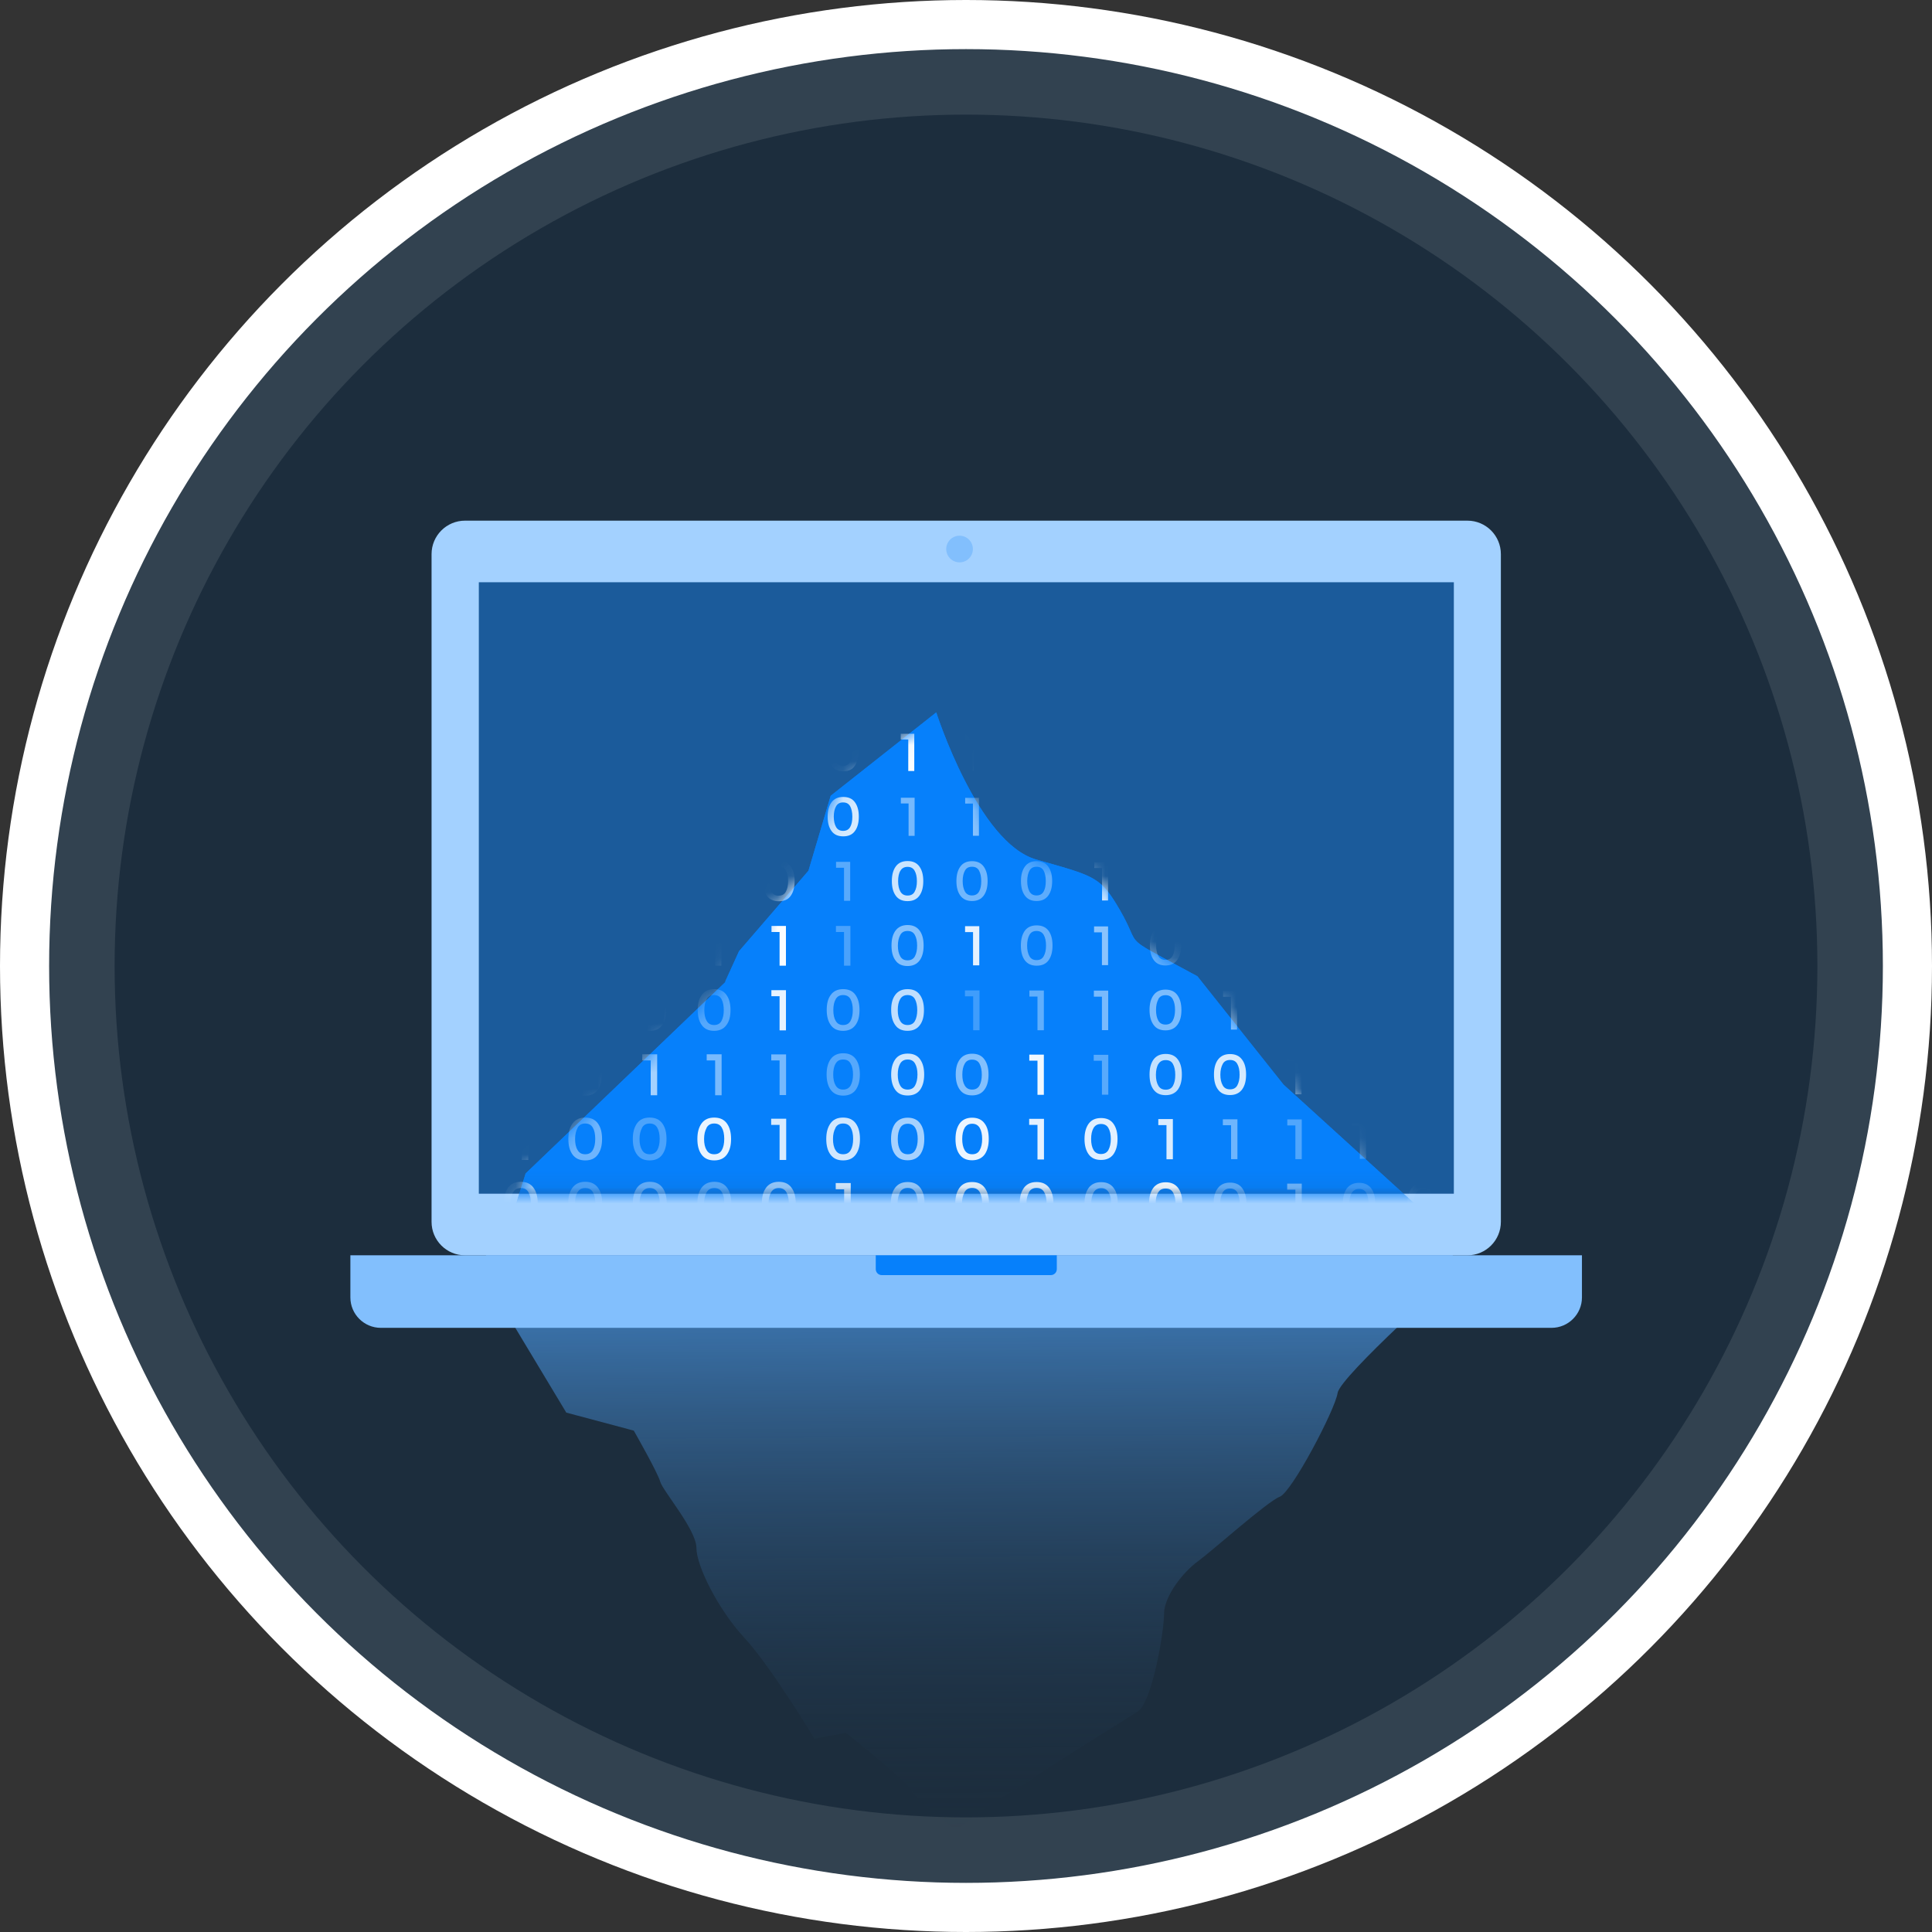
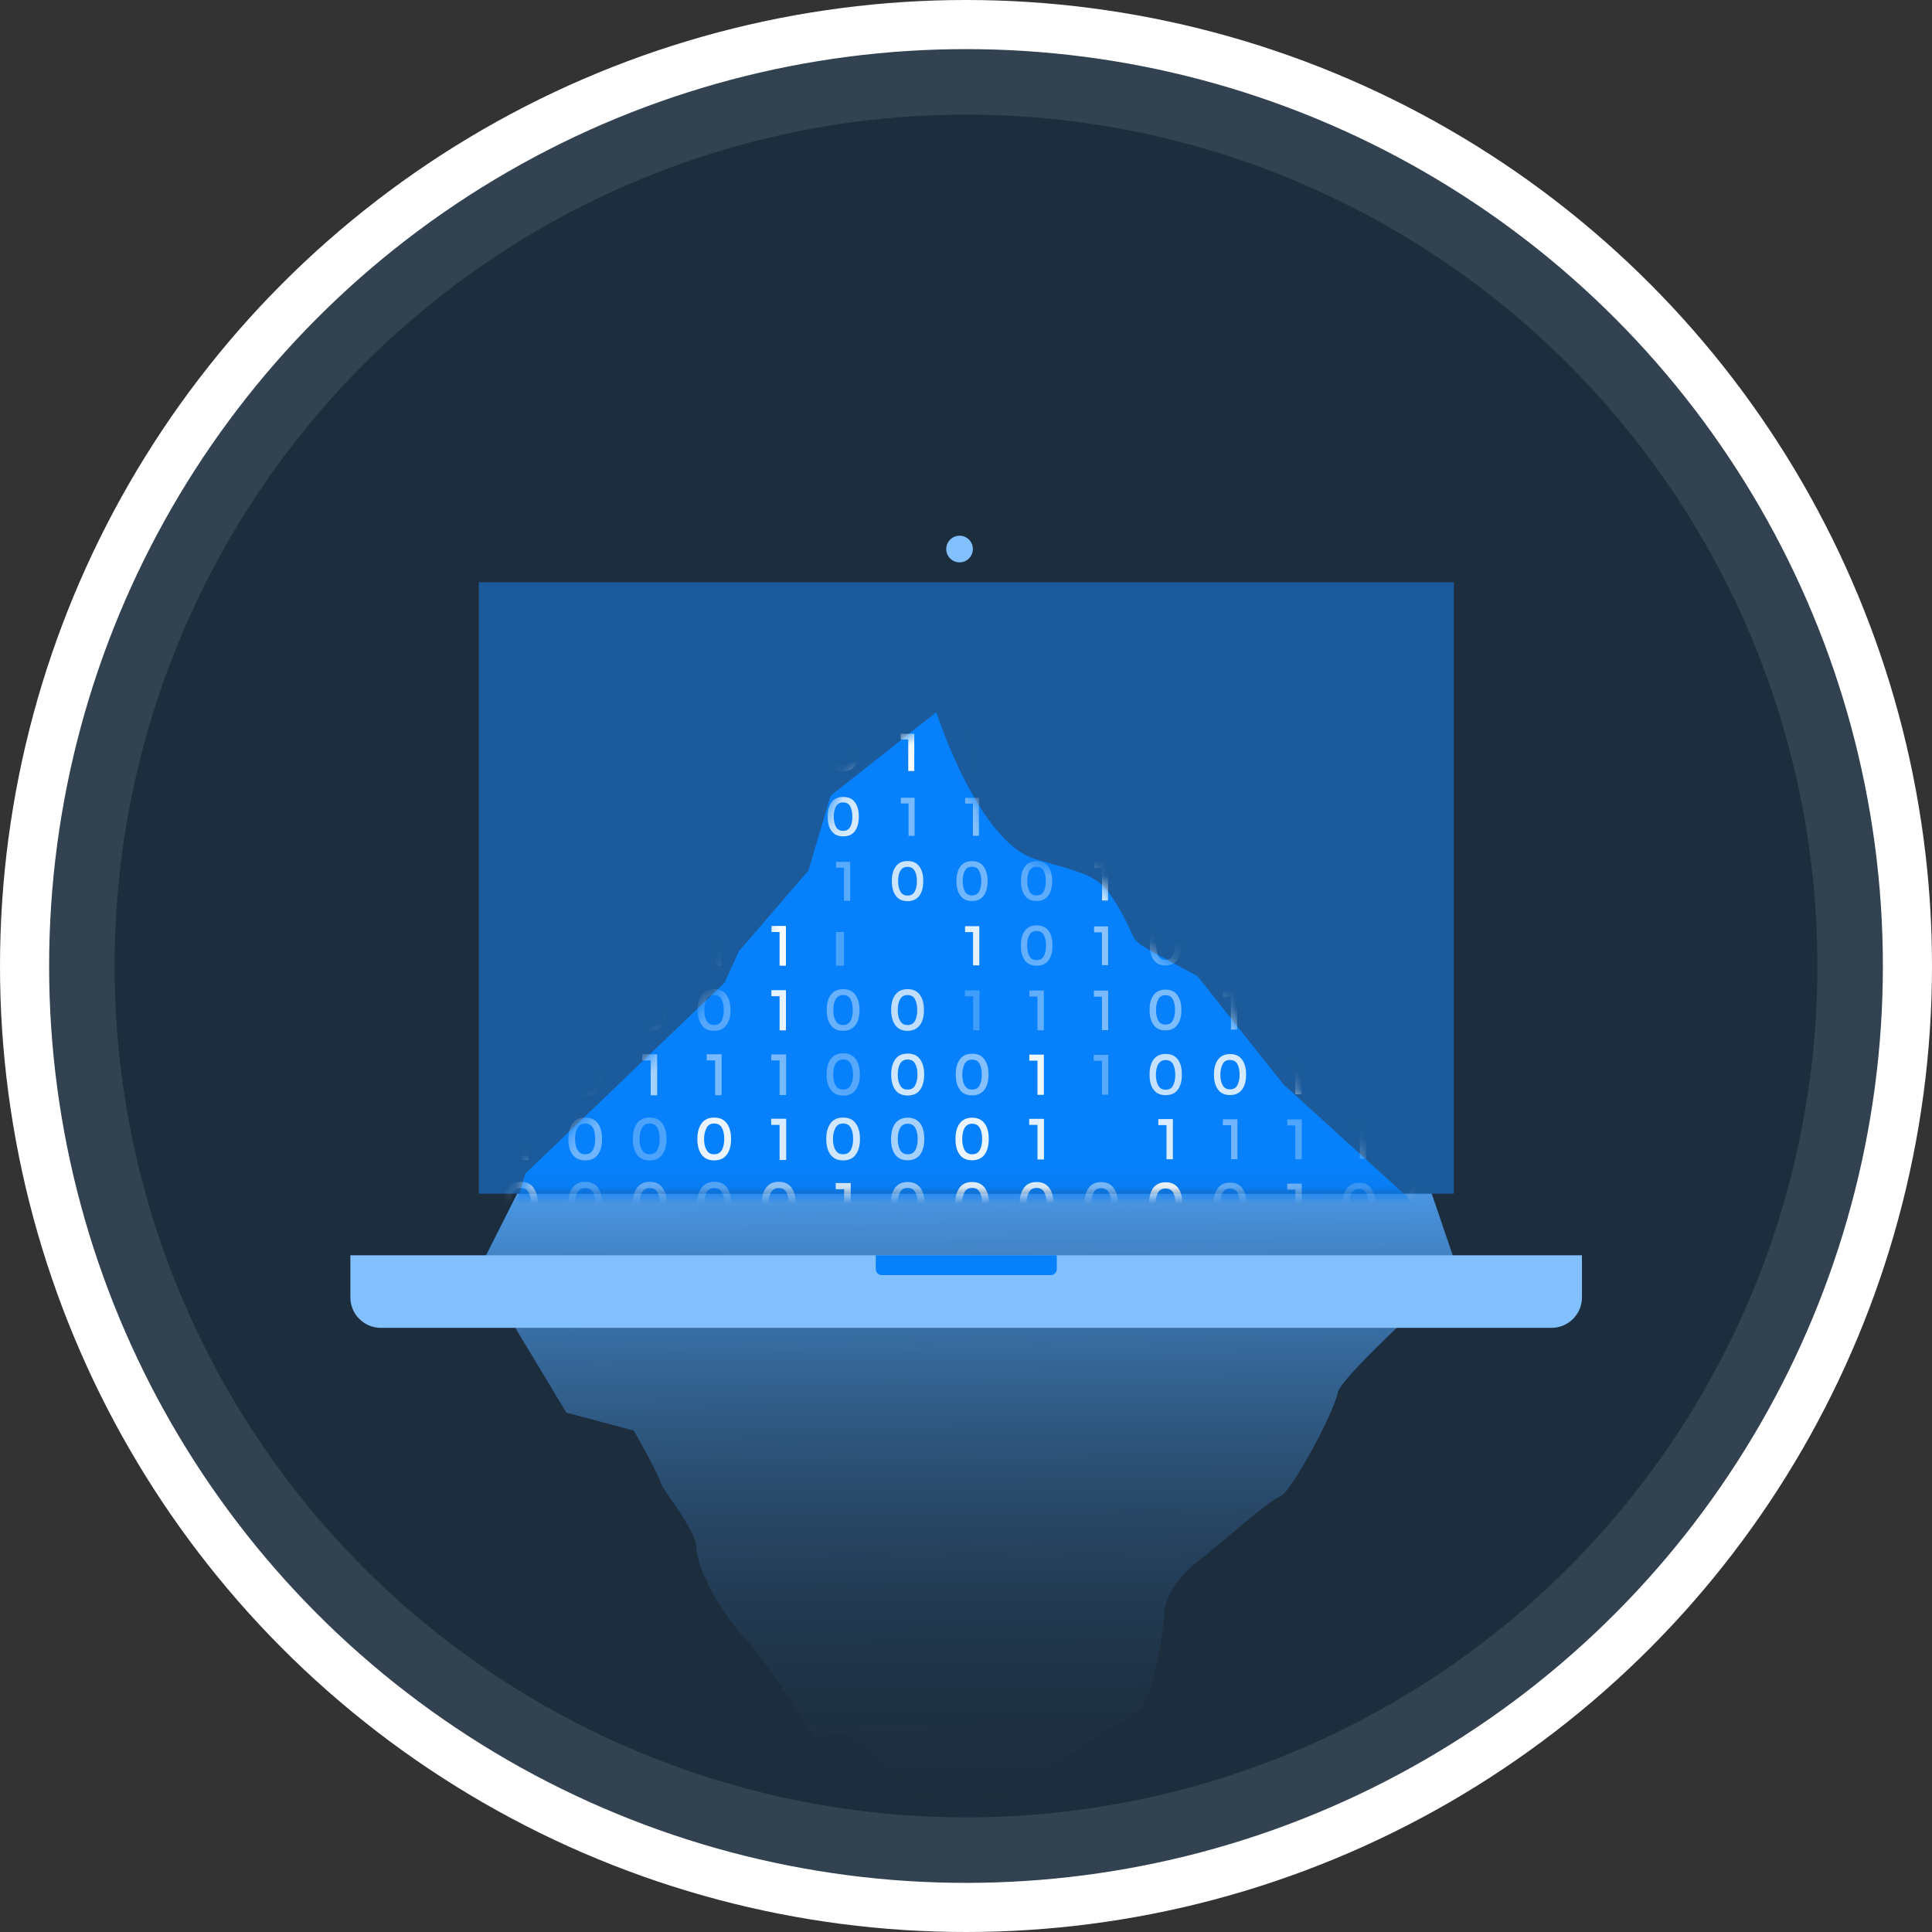
<svg xmlns="http://www.w3.org/2000/svg" width="118" height="118" viewBox="0 0 118 118" fill="none">
  <rect x="0" y="0" width="118" height="118" fill="#333333" stroke="none" />
  <circle cx="59" cy="59" r="57.5" fill="#1C2D3D" />
  <circle cx="59" cy="59" r="57.5" fill="white" fill-opacity="0.1" />
  <circle cx="59" cy="59" r="57.5" stroke="white" stroke-width="3" />
  <circle cx="59" cy="59" r="52" fill="#1C2D3D" />
  <path d="M45.47 60.012L46.204 59.005L49.888 56.342L51.067 53.865L56.663 51.11C56.663 51.11 58.872 55.427 61.963 55.977C65.055 56.527 65.351 56.527 66.381 57.632C67.412 58.732 66.678 58.551 68.59 59.194L70.503 59.836L75.069 63.418L86.404 69.843L89.057 77.644C89.057 77.644 81.844 84.069 81.696 85.081C81.548 86.089 78.901 91.14 78.16 91.418C77.419 91.695 74.039 94.722 73.157 95.365C72.274 96.007 71.096 97.477 71.096 98.577C71.096 99.677 70.362 103.994 69.48 104.544C68.597 105.094 63.735 108.126 63.001 108.676C62.267 109.226 60.792 109.961 60.347 110.33C59.903 110.7 58.378 111.8 58.378 111.8C58.378 111.8 55.781 109.78 55.633 109.323C55.485 108.865 51.659 105.833 51.659 105.833L49.747 106.198C49.747 106.198 47.093 101.794 45.477 100.047C43.861 98.3 42.534 95.642 42.534 94.537C42.534 93.433 40.473 91.048 40.325 90.498C40.177 89.948 38.709 87.378 38.709 87.378L34.587 86.278L29.287 77.464L34.884 66.358L45.484 60.021L45.47 60.012Z" fill="url(#paint0_linear_539_21549)" />
-   <path d="M89.624 31.8H28.403C27.274 31.8 26.358 32.715 26.358 33.845V74.626C26.358 75.755 27.274 76.671 28.403 76.671H89.624C90.753 76.671 91.668 75.755 91.668 74.626V33.845C91.668 32.715 90.753 31.8 89.624 31.8Z" fill="#A3D1FF" />
  <path d="M88.796 35.562H29.245V72.908H88.796V35.562Z" fill="#1B5B9B" />
  <path d="M58.607 34.347C59.056 34.347 59.42 33.983 59.42 33.533C59.42 33.084 59.056 32.719 58.607 32.719C58.157 32.719 57.793 33.084 57.793 33.533C57.793 33.983 58.157 34.347 58.607 34.347Z" fill="#82BFFD" />
  <path d="M21.407 76.67H96.62V79.244C96.62 80.266 95.785 81.1 94.763 81.1H23.257C22.235 81.1 21.4 80.266 21.4 79.244V76.67H21.407Z" fill="#82BFFD" />
  <path d="M53.488 76.67H64.546V77.512C64.546 77.721 64.379 77.88 64.177 77.88H53.857C53.648 77.88 53.488 77.714 53.488 77.512V76.67Z" fill="#0680FB" />
  <mask id="mask0_539_21549" style="mask-type:luminance" maskUnits="userSpaceOnUse" x="29" y="35" width="60" height="38">
    <path d="M88.796 35.562H29.245V72.908H88.796V35.562Z" fill="white" />
  </mask>
  <g mask="url(#mask0_539_21549)">
    <path fill-rule="evenodd" clip-rule="evenodd" d="M45.138 58.096L44.29 59.96L44.318 59.967L32.105 71.671L25.659 92.194L31.765 108.474L36.515 110.512C36.515 110.512 38.205 115.262 38.379 116.277C38.44 116.637 38.777 117.422 39.187 118.378C39.934 120.12 40.924 122.428 40.924 123.739C40.924 125.77 42.454 130.694 44.318 133.914C46.181 137.134 49.234 145.277 49.234 145.277L51.439 144.596C51.439 144.596 55.848 150.194 56.015 151.043C56.182 151.891 59.172 155.619 59.172 155.619C59.172 155.619 59.197 155.59 59.242 155.538V155.598C59.273 155.562 59.311 155.517 59.355 155.466C59.833 154.907 61.01 153.532 61.412 152.997C61.66 152.663 62.195 152.167 62.775 151.628C63.379 151.068 64.032 150.462 64.465 149.944C65.313 148.928 70.911 143.331 71.927 142.315L71.927 142.315C72.108 142.134 72.283 141.732 72.45 141.183C73.232 138.695 73.819 132.896 73.819 131.201C73.819 130.565 73.951 129.863 74.163 129.163C74.638 127.649 75.478 126.155 76.162 125.353C76.515 124.939 77.218 123.993 78.019 122.913C79.522 120.888 81.374 118.393 81.927 118.057C82.528 117.698 84.231 112.925 85.236 109.501C85.666 108.045 85.974 106.82 86.024 106.263C86.03 106.195 86.047 106.114 86.073 106.02C86.937 103.384 94.473 92.618 94.473 92.618L94.465 92.579C94.489 92.545 94.501 92.528 94.501 92.528L91.448 78.111L78.388 66.24L73.13 59.626L70.925 58.437C69.368 57.596 69.334 57.52 69.029 56.829C68.903 56.542 68.729 56.149 68.38 55.55C67.255 53.622 66.889 53.519 63.837 52.653C63.663 52.604 63.481 52.552 63.289 52.497C59.729 51.482 57.183 43.512 57.183 43.512L50.737 48.603L49.38 53.179L45.138 58.096Z" fill="#0680FB" />
    <path fill-rule="evenodd" clip-rule="evenodd" d="M45.138 58.096L44.29 59.96L44.318 59.967L32.105 71.671L25.659 92.194L31.765 108.474L36.515 110.512C36.515 110.512 38.205 115.262 38.379 116.277C38.44 116.637 38.777 117.422 39.187 118.378C39.934 120.12 40.924 122.428 40.924 123.739C40.924 125.77 42.454 130.694 44.318 133.914C46.181 137.134 49.234 145.277 49.234 145.277L51.439 144.596C51.439 144.596 55.848 150.194 56.015 151.043C56.182 151.891 59.172 155.619 59.172 155.619C59.172 155.619 59.197 155.59 59.242 155.538V155.598C59.273 155.562 59.311 155.517 59.355 155.466C59.833 154.907 61.01 153.532 61.412 152.997C61.66 152.663 62.195 152.167 62.775 151.628C63.379 151.068 64.032 150.462 64.465 149.944C65.313 148.928 70.911 143.331 71.927 142.315L71.927 142.315C72.108 142.134 72.283 141.732 72.45 141.183C73.232 138.695 73.819 132.896 73.819 131.201C73.819 130.565 73.951 129.863 74.163 129.163C74.638 127.649 75.478 126.155 76.162 125.353C76.515 124.939 77.218 123.993 78.019 122.913C79.522 120.888 81.374 118.393 81.927 118.057C82.528 117.698 84.231 112.925 85.236 109.501C85.666 108.045 85.974 106.82 86.024 106.263C86.03 106.195 86.047 106.114 86.073 106.02C86.937 103.384 94.473 92.618 94.473 92.618L94.465 92.579C94.489 92.545 94.501 92.528 94.501 92.528L91.448 78.111L78.388 66.24L73.13 59.626L70.925 58.437C69.368 57.596 69.334 57.52 69.029 56.829C68.903 56.542 68.729 56.149 68.38 55.55C67.255 53.622 66.889 53.519 63.837 52.653C63.663 52.604 63.481 52.552 63.289 52.497C59.729 51.482 57.183 43.512 57.183 43.512L50.737 48.603L49.38 53.179L45.138 58.096Z" fill="#0680FB" />
    <mask id="mask1_539_21549" style="mask-type:alpha" maskUnits="userSpaceOnUse" x="25" y="43" width="70" height="113">
      <path fill-rule="evenodd" clip-rule="evenodd" d="M45.138 58.096L44.29 59.96L44.318 59.967L32.105 71.671L25.659 92.194L31.765 108.474L36.515 110.512C36.515 110.512 38.205 115.262 38.379 116.277C38.44 116.637 38.777 117.422 39.187 118.378C39.934 120.12 40.924 122.428 40.924 123.739C40.924 125.77 42.454 130.694 44.318 133.914C46.181 137.134 49.234 145.277 49.234 145.277L51.439 144.596C51.439 144.596 55.848 150.194 56.015 151.043C56.182 151.891 59.172 155.619 59.172 155.619C59.172 155.619 59.197 155.59 59.242 155.538V155.598C59.273 155.562 59.311 155.517 59.355 155.466C59.833 154.907 61.01 153.532 61.412 152.997C61.66 152.663 62.195 152.167 62.775 151.628C63.379 151.068 64.032 150.462 64.465 149.944C65.313 148.928 70.911 143.331 71.927 142.315L71.927 142.315C72.108 142.134 72.283 141.732 72.45 141.183C73.232 138.695 73.819 132.896 73.819 131.201C73.819 130.565 73.951 129.863 74.163 129.163C74.638 127.649 75.478 126.155 76.162 125.353C76.515 124.939 77.218 123.993 78.019 122.913C79.522 120.888 81.374 118.393 81.927 118.057C82.528 117.698 84.231 112.925 85.236 109.501C85.666 108.045 85.974 106.82 86.024 106.263C86.03 106.195 86.047 106.114 86.073 106.02C86.937 103.384 94.473 92.618 94.473 92.618L94.465 92.579C94.489 92.545 94.501 92.528 94.501 92.528L91.448 78.111L78.388 66.24L73.13 59.626L70.925 58.437C69.368 57.596 69.334 57.52 69.029 56.829C68.903 56.542 68.729 56.149 68.38 55.55C67.255 53.622 66.889 53.519 63.837 52.653C63.663 52.604 63.481 52.552 63.289 52.497C59.729 51.482 57.183 43.512 57.183 43.512L50.737 48.603L49.38 53.179L45.138 58.096Z" fill="#82BFFD" />
    </mask>
    <g mask="url(#mask1_539_21549)">
      <path opacity="0.75" d="M31.389 44.808H32.217V47.096H31.848V45.156H31.382V44.808H31.389Z" fill="white" />
      <path opacity="0.22" d="M35.333 44.808H36.16V47.096H35.792V45.156H35.326V44.808H35.333Z" fill="white" />
      <path opacity="0.42" d="M38.983 46.797C38.83 46.581 38.754 46.289 38.754 45.935C38.754 45.58 38.83 45.288 38.983 45.072C39.136 44.857 39.366 44.752 39.679 44.752C39.992 44.752 40.221 44.857 40.374 45.072C40.527 45.288 40.604 45.58 40.604 45.935C40.604 46.289 40.527 46.581 40.374 46.797C40.221 47.013 39.992 47.124 39.679 47.124C39.366 47.124 39.136 47.02 38.983 46.797ZM39.262 45.316C39.171 45.476 39.129 45.684 39.129 45.935C39.129 46.185 39.178 46.394 39.262 46.554C39.352 46.714 39.491 46.783 39.686 46.783C39.88 46.783 40.02 46.707 40.103 46.554C40.187 46.401 40.235 46.185 40.235 45.935C40.235 45.684 40.187 45.469 40.103 45.316C40.02 45.163 39.88 45.086 39.686 45.086C39.491 45.086 39.352 45.163 39.262 45.316Z" fill="white" />
      <path opacity="0.97" d="M42.92 46.797C42.767 46.581 42.69 46.289 42.69 45.935C42.69 45.58 42.767 45.288 42.92 45.072C43.073 44.857 43.302 44.752 43.615 44.752C43.928 44.752 44.158 44.857 44.311 45.072C44.464 45.288 44.54 45.58 44.54 45.935C44.54 46.289 44.464 46.581 44.311 46.797C44.158 47.013 43.928 47.124 43.615 47.124C43.302 47.124 43.073 47.02 42.92 46.797ZM43.198 45.316C43.108 45.476 43.066 45.684 43.066 45.935C43.066 46.185 43.115 46.394 43.198 46.554C43.288 46.714 43.428 46.783 43.622 46.783C43.817 46.783 43.956 46.707 44.04 46.554C44.123 46.401 44.172 46.185 44.172 45.935C44.172 45.684 44.123 45.469 44.04 45.316C43.956 45.163 43.817 45.086 43.622 45.086C43.428 45.086 43.288 45.163 43.198 45.316Z" fill="white" />
      <path opacity="0.54" d="M46.856 46.797C46.703 46.581 46.627 46.289 46.627 45.935C46.627 45.58 46.703 45.288 46.856 45.072C47.009 44.857 47.239 44.752 47.551 44.752C47.864 44.752 48.094 44.857 48.247 45.072C48.4 45.288 48.476 45.58 48.476 45.935C48.476 46.289 48.4 46.581 48.247 46.797C48.094 47.013 47.864 47.124 47.551 47.124C47.239 47.124 47.009 47.02 46.856 46.797ZM47.134 45.316C47.044 45.476 47.002 45.684 47.002 45.935C47.002 46.185 47.051 46.394 47.134 46.554C47.225 46.714 47.364 46.783 47.558 46.783C47.753 46.783 47.892 46.707 47.976 46.554C48.059 46.401 48.108 46.185 48.108 45.935C48.108 45.684 48.059 45.469 47.976 45.316C47.892 45.163 47.753 45.086 47.558 45.086C47.364 45.086 47.225 45.163 47.134 45.316Z" fill="white" />
      <path opacity="0.76" d="M50.806 46.79C50.653 46.574 50.577 46.289 50.577 45.935C50.577 45.58 50.653 45.288 50.806 45.079C50.959 44.864 51.189 44.759 51.502 44.759C51.815 44.759 52.044 44.864 52.197 45.079C52.35 45.295 52.427 45.58 52.427 45.935C52.427 46.289 52.35 46.581 52.197 46.79C52.044 47.006 51.815 47.11 51.502 47.11C51.189 47.11 50.959 47.006 50.806 46.79ZM51.077 45.323C50.987 45.476 50.945 45.684 50.945 45.935C50.945 46.185 50.994 46.394 51.077 46.547C51.168 46.7 51.307 46.776 51.495 46.776C51.682 46.776 51.828 46.7 51.912 46.547C51.995 46.394 52.044 46.185 52.044 45.928C52.044 45.67 51.995 45.469 51.912 45.309C51.828 45.156 51.689 45.079 51.495 45.079C51.3 45.079 51.161 45.156 51.077 45.309V45.323Z" fill="white" />
      <path opacity="0.98" d="M55.021 44.815H55.841V47.089H55.473V45.163H55.014V44.822L55.021 44.815Z" fill="white" />
      <path opacity="0.48" d="M58.964 44.822H59.778V47.082H59.416V45.163H58.957V44.822H58.964Z" fill="white" />
      <path opacity="0.46" d="M62.629 46.783C62.476 46.568 62.406 46.289 62.406 45.942C62.406 45.594 62.483 45.309 62.629 45.1C62.782 44.885 63.004 44.787 63.31 44.787C63.616 44.787 63.839 44.891 63.992 45.1C64.145 45.316 64.214 45.594 64.214 45.942C64.214 46.289 64.138 46.574 63.992 46.783C63.839 46.999 63.616 47.103 63.31 47.103C63.004 47.103 62.782 46.999 62.629 46.783ZM62.9 45.337C62.817 45.489 62.768 45.698 62.768 45.942C62.768 46.185 62.817 46.394 62.9 46.547C62.983 46.7 63.123 46.776 63.31 46.776C63.498 46.776 63.637 46.7 63.721 46.554C63.804 46.401 63.853 46.199 63.853 45.949C63.853 45.698 63.811 45.496 63.721 45.343C63.637 45.191 63.498 45.121 63.31 45.121C63.123 45.121 62.983 45.197 62.9 45.35V45.337Z" fill="white" />
      <path opacity="0.86" d="M66.85 44.843H67.664V47.068H67.302V45.177H66.85V44.843Z" fill="white" />
      <path opacity="0.41" d="M70.515 46.769C70.369 46.56 70.293 46.282 70.293 45.949C70.293 45.615 70.362 45.33 70.515 45.128C70.661 44.919 70.884 44.815 71.183 44.815C71.482 44.815 71.704 44.919 71.85 45.128C71.996 45.337 72.073 45.615 72.073 45.949C72.073 46.282 71.996 46.568 71.85 46.769C71.704 46.978 71.482 47.082 71.183 47.082C70.884 47.082 70.661 46.978 70.515 46.769ZM70.779 45.35C70.696 45.503 70.647 45.698 70.647 45.942C70.647 46.185 70.696 46.387 70.779 46.533C70.863 46.686 70.995 46.755 71.183 46.755C71.37 46.755 71.503 46.679 71.586 46.533C71.669 46.38 71.711 46.185 71.711 45.935C71.711 45.684 71.669 45.489 71.586 45.337C71.503 45.184 71.364 45.114 71.183 45.114C71.002 45.114 70.863 45.191 70.779 45.337V45.35Z" fill="white" />
      <path opacity="0.83" d="M74.736 44.864H75.529V47.04H75.175V45.19H74.73V44.864H74.736Z" fill="white" />
      <path opacity="0.23" d="M78.409 46.748C78.263 46.547 78.186 46.275 78.186 45.941C78.186 45.608 78.256 45.336 78.409 45.128C78.555 44.926 78.777 44.822 79.069 44.822C79.361 44.822 79.584 44.919 79.73 45.128C79.876 45.33 79.953 45.601 79.953 45.941C79.953 46.282 79.876 46.547 79.73 46.748C79.584 46.95 79.361 47.054 79.069 47.054C78.777 47.054 78.555 46.957 78.409 46.748ZM78.666 45.357C78.582 45.503 78.541 45.698 78.541 45.934C78.541 46.171 78.582 46.366 78.666 46.512C78.749 46.658 78.888 46.734 79.062 46.734C79.236 46.734 79.375 46.658 79.452 46.512C79.528 46.366 79.577 46.171 79.577 45.928C79.577 45.684 79.535 45.489 79.452 45.343C79.375 45.197 79.236 45.121 79.062 45.121C78.888 45.121 78.749 45.197 78.666 45.343V45.357Z" fill="white" />
      <path opacity="0.28" d="M82.616 44.884H83.395V47.019H83.054V45.204H82.623V44.884H82.616Z" fill="white" />
      <path opacity="0.76" d="M86.302 46.727C86.163 46.526 86.086 46.268 86.086 45.935C86.086 45.601 86.156 45.337 86.302 45.142C86.441 44.94 86.664 44.843 86.949 44.843C87.234 44.843 87.45 44.94 87.596 45.142C87.735 45.343 87.811 45.601 87.811 45.935C87.811 46.268 87.735 46.533 87.596 46.727C87.457 46.929 87.234 47.026 86.949 47.026C86.664 47.026 86.448 46.929 86.302 46.727ZM86.552 45.364C86.469 45.51 86.427 45.698 86.427 45.935C86.427 46.171 86.469 46.359 86.552 46.505C86.629 46.651 86.768 46.727 86.942 46.727C87.116 46.727 87.248 46.658 87.324 46.512C87.401 46.366 87.443 46.178 87.443 45.942C87.443 45.705 87.401 45.517 87.324 45.371C87.248 45.225 87.109 45.156 86.942 45.156C86.775 45.156 86.636 45.225 86.552 45.378V45.364Z" fill="white" />
      <path opacity="0.65" d="M31.375 48.709H32.224V51.053H31.848V49.064H31.368V48.709H31.375Z" fill="white" />
      <path opacity="0.67" d="M35.026 50.761C34.867 50.538 34.79 50.246 34.79 49.878C34.79 49.509 34.867 49.21 35.026 48.995C35.186 48.772 35.423 48.661 35.743 48.661C36.063 48.661 36.299 48.772 36.459 48.995C36.619 49.217 36.696 49.509 36.696 49.878C36.696 50.246 36.619 50.538 36.459 50.761C36.299 50.983 36.063 51.095 35.743 51.095C35.423 51.095 35.186 50.983 35.026 50.761ZM35.312 49.238C35.221 49.398 35.172 49.606 35.172 49.878C35.172 50.149 35.221 50.351 35.312 50.517C35.402 50.677 35.548 50.754 35.743 50.754C35.938 50.754 36.084 50.677 36.174 50.517C36.264 50.358 36.306 50.149 36.306 49.878C36.306 49.606 36.257 49.398 36.174 49.238C36.084 49.078 35.944 49.001 35.743 49.001C35.541 49.001 35.402 49.078 35.312 49.238Z" fill="white" />
      <path opacity="0.48" d="M39.255 48.709H40.103V51.053H39.727V49.064H39.248V48.709H39.255Z" fill="white" />
      <path opacity="0.8" d="M43.191 48.709H44.039V51.053H43.664V49.064H43.184V48.709H43.191Z" fill="white" />
      <path opacity="0.31" d="M47.134 48.709H47.983V51.053H47.607V49.064H47.127V48.709H47.134Z" fill="white" />
      <path opacity="0.83" d="M50.785 50.754C50.625 50.532 50.549 50.24 50.549 49.878C50.549 49.516 50.625 49.217 50.785 49.002C50.945 48.786 51.182 48.675 51.502 48.675C51.822 48.675 52.058 48.779 52.218 49.002C52.378 49.224 52.454 49.516 52.454 49.878C52.454 50.24 52.378 50.539 52.218 50.754C52.058 50.977 51.822 51.081 51.502 51.081C51.182 51.081 50.945 50.977 50.785 50.754ZM51.063 49.245C50.973 49.405 50.924 49.614 50.924 49.878C50.924 50.142 50.973 50.351 51.063 50.511C51.154 50.671 51.3 50.747 51.495 50.747C51.689 50.747 51.835 50.671 51.926 50.511C52.016 50.351 52.058 50.142 52.058 49.878C52.058 49.614 52.009 49.405 51.926 49.245C51.835 49.085 51.696 49.009 51.495 49.009C51.293 49.009 51.154 49.085 51.063 49.245Z" fill="white" />
      <path opacity="0.45" d="M55.014 48.723H55.862V51.053H55.493V49.071H55.021V48.716L55.014 48.723Z" fill="white" />
      <path opacity="0.51" d="M58.95 48.73H59.791V51.046H59.423V49.078H58.95V48.73Z" fill="white" />
      <path opacity="0.72" d="M62.893 48.737H63.728V51.032H63.359V49.078H62.893V48.73V48.737Z" fill="white" />
      <path opacity="0.55" d="M66.837 48.744H67.664V51.032H67.296V49.092H66.83V48.744H66.837Z" fill="white" />
      <path opacity="0.97" d="M70.779 48.758H71.593V51.018H71.231V49.099H70.772V48.758H70.779Z" fill="white" />
      <path opacity="0.35" d="M74.723 48.772H75.536V51.011H75.175V49.106H74.723V48.765V48.772Z" fill="white" />
      <path opacity="0.94" d="M78.666 48.786H79.473V50.997H79.118V49.12H78.666V48.786Z" fill="white" />
      <path opacity="0.79" d="M82.602 48.793H83.402V50.983H83.047V49.12H82.602V48.786V48.793Z" fill="white" />
      <path opacity="0.99" d="M86.281 50.691C86.135 50.483 86.059 50.212 86.059 49.878C86.059 49.544 86.128 49.266 86.281 49.064C86.427 48.855 86.65 48.758 86.942 48.758C87.234 48.758 87.456 48.855 87.609 49.064C87.755 49.273 87.832 49.537 87.832 49.878C87.832 50.218 87.755 50.49 87.609 50.691C87.463 50.9 87.241 50.997 86.942 50.997C86.643 50.997 86.427 50.9 86.281 50.691ZM86.538 49.287C86.455 49.433 86.413 49.634 86.413 49.871C86.413 50.107 86.455 50.309 86.538 50.455C86.622 50.601 86.761 50.678 86.935 50.678C87.109 50.678 87.248 50.608 87.331 50.455C87.415 50.309 87.456 50.107 87.456 49.871C87.456 49.634 87.415 49.433 87.331 49.287C87.248 49.141 87.109 49.064 86.935 49.064C86.761 49.064 86.622 49.134 86.538 49.287Z" fill="white" />
      <path opacity="0.93" d="M31.069 54.718C30.909 54.496 30.826 54.197 30.826 53.814C30.826 53.432 30.902 53.14 31.069 52.91C31.229 52.688 31.473 52.569 31.799 52.569C32.126 52.569 32.37 52.681 32.529 52.91C32.69 53.133 32.773 53.432 32.773 53.814C32.773 54.197 32.697 54.489 32.529 54.718C32.37 54.941 32.126 55.059 31.799 55.059C31.473 55.059 31.229 54.948 31.069 54.718ZM31.361 53.167C31.271 53.334 31.222 53.543 31.222 53.814C31.222 54.085 31.271 54.301 31.361 54.461C31.452 54.628 31.605 54.704 31.806 54.704C32.008 54.704 32.154 54.628 32.244 54.461C32.335 54.294 32.383 54.085 32.383 53.807C32.383 53.529 32.335 53.32 32.244 53.154C32.154 52.987 32.008 52.91 31.806 52.91C31.605 52.91 31.452 52.987 31.361 53.154V53.167Z" fill="white" />
      <path opacity="0.31" d="M35.312 52.632H36.181V55.024H35.798V52.993H35.312V52.632Z" fill="white" />
      <path opacity="0.81" d="M38.949 54.718C38.789 54.496 38.706 54.197 38.706 53.814C38.706 53.432 38.782 53.14 38.949 52.91C39.109 52.688 39.352 52.569 39.679 52.569C40.006 52.569 40.249 52.681 40.409 52.91C40.569 53.133 40.653 53.432 40.653 53.814C40.653 54.197 40.576 54.489 40.409 54.718C40.249 54.941 40.006 55.059 39.679 55.059C39.352 55.059 39.109 54.948 38.949 54.718ZM39.241 53.167C39.151 53.334 39.102 53.543 39.102 53.814C39.102 54.085 39.151 54.301 39.241 54.461C39.331 54.628 39.477 54.704 39.686 54.704C39.895 54.704 40.034 54.628 40.124 54.461C40.215 54.294 40.263 54.085 40.263 53.807C40.263 53.529 40.215 53.32 40.124 53.154C40.034 52.987 39.888 52.91 39.686 52.91C39.484 52.91 39.331 52.987 39.241 53.154V53.167Z" fill="white" />
      <path opacity="0.45" d="M43.184 52.639H44.046V55.017H43.671V53H43.184V52.639Z" fill="white" />
-       <path opacity="0.92" d="M46.835 54.711C46.675 54.489 46.599 54.19 46.599 53.814C46.599 53.438 46.675 53.146 46.835 52.917C46.995 52.694 47.238 52.583 47.565 52.583C47.892 52.583 48.129 52.694 48.295 52.917C48.456 53.139 48.532 53.438 48.532 53.814C48.532 54.19 48.456 54.482 48.295 54.711C48.136 54.941 47.892 55.045 47.565 55.045C47.238 55.045 47.002 54.934 46.835 54.711ZM47.12 53.167C47.03 53.334 46.981 53.543 46.981 53.814C46.981 54.085 47.03 54.294 47.12 54.461C47.211 54.628 47.357 54.704 47.558 54.704C47.76 54.704 47.906 54.628 47.996 54.461C48.087 54.301 48.136 54.085 48.136 53.814C48.136 53.543 48.087 53.327 47.996 53.167C47.906 53.007 47.76 52.924 47.558 52.924C47.357 52.924 47.211 53 47.12 53.167Z" fill="white" />
      <path opacity="0.33" d="M51.063 52.639H51.926V55.017H51.55V53H51.063V52.639Z" fill="white" />
      <path opacity="0.79" d="M54.708 54.704C54.548 54.482 54.471 54.19 54.471 53.814C54.471 53.438 54.548 53.147 54.708 52.924C54.868 52.701 55.104 52.59 55.431 52.59C55.758 52.59 55.994 52.701 56.154 52.924C56.314 53.147 56.391 53.438 56.391 53.814C56.391 54.19 56.314 54.482 56.154 54.704C55.994 54.927 55.758 55.038 55.431 55.038C55.104 55.038 54.868 54.927 54.708 54.704ZM54.993 53.174C54.902 53.334 54.854 53.543 54.854 53.814C54.854 54.085 54.902 54.294 54.993 54.454C55.083 54.614 55.229 54.697 55.431 54.697C55.633 54.697 55.779 54.621 55.862 54.461C55.953 54.301 56.001 54.092 56.001 53.821C56.001 53.55 55.953 53.341 55.862 53.181C55.772 53.021 55.626 52.945 55.431 52.945C55.236 52.945 55.083 53.021 54.993 53.188V53.174Z" fill="white" />
      <path opacity="0.43" d="M58.651 54.697C58.491 54.475 58.415 54.183 58.415 53.814C58.415 53.446 58.491 53.154 58.651 52.931C58.811 52.708 59.047 52.597 59.367 52.597C59.687 52.597 59.924 52.708 60.084 52.931C60.244 53.154 60.32 53.453 60.32 53.814C60.32 54.176 60.244 54.475 60.084 54.697C59.924 54.92 59.687 55.031 59.367 55.031C59.047 55.031 58.811 54.92 58.651 54.697ZM58.936 53.174C58.846 53.334 58.797 53.543 58.797 53.814C58.797 54.085 58.846 54.287 58.936 54.454C59.026 54.614 59.173 54.691 59.367 54.691C59.562 54.691 59.708 54.614 59.798 54.454C59.889 54.294 59.931 54.085 59.931 53.814C59.931 53.543 59.882 53.334 59.798 53.174C59.708 53.014 59.569 52.938 59.367 52.938C59.166 52.938 59.02 53.014 58.936 53.174Z" fill="white" />
      <path opacity="0.35" d="M62.594 54.697C62.434 54.475 62.357 54.183 62.357 53.814C62.357 53.446 62.434 53.154 62.594 52.931C62.754 52.708 62.99 52.597 63.31 52.597C63.63 52.597 63.867 52.708 64.026 52.931C64.186 53.154 64.263 53.453 64.263 53.814C64.263 54.176 64.186 54.475 64.026 54.697C63.867 54.92 63.63 55.031 63.31 55.031C62.99 55.031 62.754 54.92 62.594 54.697ZM62.879 53.174C62.789 53.334 62.74 53.543 62.74 53.814C62.74 54.085 62.789 54.287 62.879 54.454C62.969 54.614 63.115 54.691 63.31 54.691C63.505 54.691 63.651 54.614 63.741 54.454C63.832 54.294 63.873 54.085 63.873 53.814C63.873 53.543 63.825 53.334 63.741 53.174C63.651 53.014 63.512 52.938 63.31 52.938C63.108 52.938 62.969 53.014 62.879 53.174Z" fill="white" />
      <path opacity="0.94" d="M66.83 52.667H67.678V54.996H67.309V53.014H66.837V52.66L66.83 52.667Z" fill="white" />
      <path opacity="0.25" d="M70.766 52.673H71.607V54.989H71.239V53.021H70.766V52.673Z" fill="white" />
      <path opacity="0.88" d="M74.716 52.688H75.543V54.975H75.175V53.035H74.709V52.688H74.716Z" fill="white" />
      <path opacity="0.93" d="M78.652 52.688H79.473V54.962H79.104V53.035H78.645V52.694L78.652 52.688Z" fill="white" />
      <path opacity="0.62" d="M82.317 54.656C82.164 54.44 82.094 54.162 82.094 53.814C82.094 53.466 82.171 53.181 82.317 52.973C82.47 52.757 82.692 52.66 82.998 52.66C83.304 52.66 83.527 52.764 83.68 52.973C83.833 53.188 83.902 53.466 83.902 53.814C83.902 54.162 83.826 54.447 83.68 54.656C83.527 54.871 83.304 54.975 82.998 54.975C82.692 54.975 82.47 54.871 82.317 54.656ZM82.588 53.209C82.504 53.362 82.456 53.571 82.456 53.814C82.456 54.057 82.504 54.266 82.588 54.419C82.671 54.572 82.811 54.649 82.998 54.649C83.186 54.649 83.325 54.572 83.409 54.426C83.492 54.273 83.541 54.071 83.541 53.821C83.541 53.571 83.499 53.369 83.409 53.216C83.325 53.063 83.186 52.993 82.998 52.993C82.811 52.993 82.671 53.07 82.588 53.223V53.209Z" fill="white" />
      <path opacity="0.42" d="M86.267 54.642C86.114 54.433 86.044 54.155 86.044 53.814C86.044 53.473 86.121 53.188 86.267 52.986C86.42 52.778 86.636 52.673 86.942 52.673C87.248 52.673 87.463 52.778 87.616 52.986C87.769 53.195 87.839 53.473 87.839 53.814C87.839 54.155 87.762 54.44 87.616 54.642C87.463 54.85 87.248 54.954 86.942 54.954C86.636 54.954 86.42 54.85 86.267 54.642ZM86.531 53.216C86.448 53.369 86.399 53.571 86.399 53.814C86.399 54.057 86.448 54.259 86.531 54.412C86.615 54.565 86.754 54.635 86.942 54.635C87.129 54.635 87.261 54.558 87.345 54.412C87.428 54.259 87.47 54.057 87.47 53.814C87.47 53.571 87.428 53.369 87.345 53.216C87.261 53.063 87.122 52.993 86.942 52.993C86.761 52.993 86.622 53.07 86.531 53.216Z" fill="white" />
      <path opacity="0.32" d="M31.361 56.547H32.252V58.981H31.862V56.909H31.361V56.54V56.547Z" fill="white" />
      <path opacity="0.92" d="M35.305 56.547H36.195V58.981H35.805V56.909H35.305V56.54V56.547Z" fill="white" />
      <path opacity="0.93" d="M38.935 58.669C38.768 58.439 38.691 58.133 38.691 57.744C38.691 57.354 38.768 57.055 38.935 56.819C39.102 56.596 39.345 56.471 39.679 56.471C40.013 56.471 40.263 56.582 40.423 56.819C40.59 57.048 40.666 57.354 40.666 57.744C40.666 58.133 40.59 58.432 40.423 58.669C40.256 58.898 40.013 59.016 39.679 59.016C39.345 59.016 39.095 58.905 38.935 58.669ZM39.227 57.09C39.13 57.257 39.081 57.472 39.081 57.751C39.081 58.029 39.13 58.244 39.227 58.411C39.324 58.578 39.47 58.662 39.679 58.662C39.888 58.662 40.034 58.578 40.131 58.411C40.221 58.244 40.27 58.029 40.27 57.744C40.27 57.459 40.221 57.243 40.131 57.083C40.041 56.916 39.888 56.833 39.679 56.833C39.47 56.833 39.317 56.916 39.227 57.083V57.097V57.09Z" fill="white" />
      <path opacity="0.54" d="M43.177 56.554H44.06V58.981H43.671V56.923H43.177V56.554Z" fill="white" />
      <path opacity="0.98" d="M47.12 56.554H48.003V58.981H47.614V56.923H47.12V56.554Z" fill="white" />
-       <path opacity="0.27" d="M51.057 56.554H51.94V58.981H51.55V56.923H51.057V56.554Z" fill="white" />
-       <path opacity="0.5" d="M54.694 58.661C54.527 58.439 54.45 58.133 54.45 57.75C54.45 57.368 54.527 57.069 54.694 56.839C54.861 56.617 55.104 56.498 55.431 56.498C55.758 56.498 56.001 56.61 56.168 56.839C56.335 57.062 56.411 57.368 56.411 57.75C56.411 58.133 56.335 58.432 56.168 58.661C56.001 58.884 55.758 59.002 55.431 59.002C55.104 59.002 54.854 58.891 54.694 58.661ZM54.986 57.104C54.895 57.27 54.84 57.486 54.84 57.757C54.84 58.029 54.888 58.244 54.986 58.411C55.076 58.578 55.229 58.654 55.431 58.654C55.633 58.654 55.785 58.578 55.876 58.411C55.966 58.244 56.015 58.035 56.015 57.757C56.015 57.479 55.966 57.264 55.876 57.104C55.785 56.937 55.639 56.86 55.431 56.86C55.222 56.86 55.076 56.937 54.986 57.104Z" fill="white" />
+       <path opacity="0.27" d="M51.057 56.554V58.981H51.55V56.923H51.057V56.554Z" fill="white" />
      <path opacity="0.89" d="M58.943 56.568H59.812V58.96H59.43V56.929H58.943V56.568Z" fill="white" />
      <path opacity="0.38" d="M62.587 58.647C62.427 58.425 62.351 58.126 62.351 57.75C62.351 57.375 62.427 57.083 62.587 56.853C62.747 56.631 62.99 56.519 63.317 56.519C63.644 56.519 63.881 56.631 64.047 56.853C64.207 57.076 64.284 57.375 64.284 57.75C64.284 58.126 64.207 58.418 64.047 58.647C63.888 58.87 63.644 58.981 63.317 58.981C62.99 58.981 62.754 58.87 62.587 58.647ZM62.872 57.103C62.782 57.27 62.733 57.479 62.733 57.75C62.733 58.022 62.782 58.23 62.872 58.397C62.963 58.564 63.109 58.64 63.31 58.64C63.512 58.64 63.658 58.564 63.748 58.397C63.839 58.237 63.888 58.022 63.888 57.75C63.888 57.479 63.839 57.263 63.748 57.103C63.658 56.944 63.512 56.86 63.31 56.86C63.109 56.86 62.963 56.937 62.872 57.103Z" fill="white" />
      <path opacity="0.53" d="M66.822 56.582H67.678V58.947H67.302V56.944H66.822V56.589V56.582Z" fill="white" />
      <path opacity="0.43" d="M70.466 58.633C70.306 58.411 70.23 58.119 70.23 57.75C70.23 57.382 70.306 57.083 70.466 56.867C70.626 56.645 70.863 56.533 71.183 56.533C71.503 56.533 71.739 56.645 71.899 56.867C72.059 57.09 72.135 57.382 72.135 57.75C72.135 58.119 72.059 58.411 71.899 58.633C71.739 58.856 71.503 58.967 71.183 58.967C70.863 58.967 70.626 58.856 70.466 58.633ZM70.752 57.11C70.661 57.27 70.612 57.479 70.612 57.75C70.612 58.022 70.661 58.223 70.752 58.39C70.842 58.55 70.988 58.627 71.183 58.627C71.377 58.627 71.523 58.55 71.614 58.39C71.704 58.23 71.746 58.022 71.746 57.75C71.746 57.479 71.697 57.27 71.614 57.11C71.523 56.95 71.384 56.874 71.183 56.874C70.981 56.874 70.842 56.95 70.752 57.11Z" fill="white" />
      <path opacity="0.75" d="M74.417 58.627C74.257 58.404 74.18 58.112 74.18 57.75C74.18 57.389 74.257 57.09 74.417 56.874C74.577 56.651 74.813 56.547 75.133 56.547C75.453 56.547 75.689 56.651 75.842 56.874C76.002 57.096 76.079 57.389 76.079 57.75C76.079 58.112 76.002 58.411 75.842 58.627C75.682 58.842 75.446 58.953 75.133 58.953C74.82 58.953 74.577 58.849 74.417 58.627ZM74.695 57.117C74.604 57.277 74.556 57.486 74.556 57.75C74.556 58.014 74.604 58.223 74.695 58.383C74.785 58.543 74.931 58.62 75.126 58.62C75.321 58.62 75.467 58.543 75.557 58.383C75.648 58.223 75.689 58.014 75.689 57.75C75.689 57.486 75.641 57.277 75.557 57.117C75.467 56.957 75.328 56.881 75.126 56.881C74.924 56.881 74.785 56.957 74.695 57.117Z" fill="white" />
      <path opacity="0.41" d="M78.36 58.627C78.2 58.404 78.13 58.112 78.13 57.757C78.13 57.403 78.207 57.096 78.36 56.888C78.52 56.665 78.749 56.561 79.069 56.561C79.389 56.561 79.619 56.665 79.779 56.888C79.939 57.11 80.008 57.403 80.008 57.757C80.008 58.112 79.932 58.418 79.779 58.627C79.619 58.849 79.389 58.953 79.069 58.953C78.749 58.953 78.52 58.849 78.36 58.627ZM78.638 57.124C78.548 57.284 78.499 57.493 78.499 57.75C78.499 58.008 78.548 58.216 78.638 58.376C78.728 58.536 78.868 58.613 79.069 58.613C79.271 58.613 79.41 58.536 79.493 58.376C79.577 58.216 79.626 58.008 79.626 57.743C79.626 57.479 79.577 57.27 79.493 57.11C79.41 56.95 79.264 56.874 79.069 56.874C78.874 56.874 78.728 56.95 78.638 57.11V57.124Z" fill="white" />
      <path opacity="0.69" d="M82.588 56.623H83.416V58.912H83.047V56.971H82.582V56.623H82.588Z" fill="white" />
      <path opacity="0.77" d="M86.531 56.631H87.352V58.905H86.983V56.978H86.524V56.638L86.531 56.631Z" fill="white" />
      <path opacity="0.95" d="M31.355 60.469H32.252V62.938H31.855V60.838H31.348V60.469H31.355Z" fill="white" />
      <path opacity="0.2" d="M35.297 60.469H36.195V62.938H35.798V60.838H35.291V60.469H35.297Z" fill="white" />
      <path opacity="0.83" d="M38.921 62.618C38.754 62.389 38.67 62.076 38.67 61.686C38.67 61.297 38.754 60.991 38.921 60.755C39.088 60.525 39.338 60.407 39.679 60.407C40.02 60.407 40.27 60.518 40.437 60.755C40.604 60.984 40.687 61.297 40.687 61.686C40.687 62.076 40.604 62.382 40.437 62.618C40.27 62.848 40.02 62.966 39.679 62.966C39.338 62.966 39.088 62.855 38.921 62.618ZM39.22 61.019C39.123 61.193 39.074 61.408 39.074 61.686C39.074 61.965 39.123 62.187 39.22 62.354C39.317 62.528 39.47 62.604 39.679 62.604C39.888 62.604 40.041 62.521 40.131 62.354C40.221 62.187 40.277 61.965 40.277 61.686C40.277 61.408 40.228 61.186 40.131 61.019C40.041 60.852 39.888 60.768 39.679 60.768C39.47 60.768 39.317 60.852 39.22 61.019Z" fill="white" />
      <path opacity="0.32" d="M42.864 62.611C42.697 62.382 42.614 62.076 42.614 61.687C42.614 61.297 42.69 60.991 42.864 60.761C43.031 60.532 43.281 60.414 43.615 60.414C43.949 60.414 44.199 60.525 44.366 60.761C44.533 60.991 44.617 61.297 44.617 61.687C44.617 62.076 44.54 62.382 44.366 62.611C44.199 62.841 43.949 62.959 43.615 62.959C43.281 62.959 43.031 62.848 42.864 62.611ZM43.163 61.026C43.066 61.193 43.017 61.415 43.017 61.693C43.017 61.972 43.066 62.194 43.163 62.354C43.261 62.521 43.407 62.605 43.615 62.605C43.824 62.605 43.977 62.521 44.067 62.354C44.158 62.187 44.206 61.965 44.206 61.693C44.206 61.422 44.158 61.193 44.067 61.026C43.977 60.859 43.824 60.775 43.615 60.775C43.407 60.775 43.254 60.859 43.163 61.026Z" fill="white" />
      <path opacity="0.9" d="M47.113 60.477H48.004V62.931H47.614V60.845H47.113V60.477Z" fill="white" />
      <path opacity="0.39" d="M50.743 62.611C50.577 62.382 50.493 62.076 50.493 61.687C50.493 61.297 50.57 60.991 50.743 60.761C50.91 60.532 51.161 60.414 51.495 60.414C51.828 60.414 52.079 60.525 52.246 60.761C52.413 60.991 52.496 61.297 52.496 61.687C52.496 62.076 52.42 62.382 52.246 62.611C52.079 62.841 51.828 62.959 51.495 62.959C51.161 62.959 50.91 62.848 50.743 62.611ZM51.043 61.026C50.945 61.193 50.897 61.415 50.897 61.693C50.897 61.972 50.945 62.194 51.043 62.354C51.14 62.521 51.286 62.605 51.495 62.605C51.703 62.605 51.856 62.521 51.947 62.354C52.037 62.187 52.086 61.965 52.086 61.693C52.086 61.422 52.037 61.193 51.947 61.026C51.856 60.859 51.703 60.775 51.495 60.775C51.286 60.775 51.133 60.859 51.043 61.026Z" fill="white" />
      <path opacity="0.74" d="M54.68 62.611C54.513 62.382 54.429 62.076 54.429 61.687C54.429 61.297 54.506 60.991 54.68 60.761C54.846 60.532 55.097 60.414 55.431 60.414C55.764 60.414 56.015 60.525 56.182 60.761C56.349 60.991 56.432 61.297 56.432 61.687C56.432 62.076 56.356 62.382 56.182 62.611C56.015 62.841 55.764 62.959 55.431 62.959C55.097 62.959 54.846 62.848 54.68 62.611ZM54.979 61.026C54.881 61.193 54.833 61.415 54.833 61.693C54.833 61.972 54.881 62.194 54.979 62.354C55.076 62.521 55.222 62.605 55.431 62.605C55.639 62.605 55.792 62.521 55.883 62.354C55.973 62.187 56.022 61.965 56.022 61.693C56.022 61.422 55.973 61.193 55.883 61.026C55.792 60.859 55.639 60.775 55.431 60.775C55.222 60.775 55.069 60.859 54.979 61.026Z" fill="white" />
      <path opacity="0.23" d="M58.936 60.49H59.826V62.924H59.437V60.852H58.936V60.483V60.49Z" fill="white" />
      <path opacity="0.36" d="M62.872 60.497H63.755V62.924H63.366V60.866H62.872V60.497Z" fill="white" />
      <path opacity="0.46" d="M66.809 60.504H67.685V62.918H67.302V60.873H66.809V60.504Z" fill="white" />
      <path opacity="0.47" d="M70.453 62.591C70.293 62.368 70.21 62.069 70.21 61.687C70.21 61.304 70.286 61.012 70.453 60.782C70.613 60.56 70.856 60.442 71.183 60.442C71.51 60.442 71.753 60.553 71.913 60.782C72.073 61.005 72.157 61.304 72.157 61.687C72.157 62.069 72.08 62.361 71.913 62.591C71.753 62.813 71.51 62.931 71.183 62.931C70.856 62.931 70.613 62.82 70.453 62.591ZM70.745 61.04C70.655 61.207 70.606 61.415 70.606 61.687C70.606 61.958 70.655 62.173 70.745 62.333C70.835 62.5 70.988 62.577 71.19 62.577C71.392 62.577 71.538 62.5 71.628 62.333C71.719 62.166 71.767 61.958 71.767 61.68C71.767 61.401 71.719 61.193 71.628 61.026C71.538 60.859 71.392 60.782 71.19 60.782C70.988 60.782 70.835 60.859 70.745 61.026V61.04Z" fill="white" />
      <path opacity="0.68" d="M74.702 60.518H75.557V62.883H75.181V60.88H74.702V60.525V60.518Z" fill="white" />
      <path opacity="0.39" d="M78.638 60.532H79.487V62.876H79.111V60.88H78.631V60.525L78.638 60.532Z" fill="white" />
      <path opacity="0.47" d="M82.582 60.539H83.43V62.869H83.061V60.887H82.588V60.532L82.582 60.539Z" fill="white" />
      <path opacity="0.79" d="M86.239 62.57C86.079 62.347 86.01 62.055 86.01 61.701C86.01 61.346 86.086 61.04 86.239 60.831C86.399 60.609 86.629 60.504 86.949 60.504C87.269 60.504 87.498 60.609 87.658 60.831C87.818 61.054 87.888 61.346 87.888 61.701C87.888 62.055 87.811 62.361 87.658 62.57C87.498 62.792 87.269 62.897 86.949 62.897C86.629 62.897 86.399 62.792 86.239 62.57ZM86.517 61.068C86.427 61.228 86.378 61.436 86.378 61.694C86.378 61.951 86.427 62.16 86.517 62.319C86.608 62.48 86.747 62.556 86.949 62.556C87.15 62.556 87.289 62.48 87.373 62.319C87.456 62.16 87.505 61.951 87.505 61.687C87.505 61.422 87.456 61.214 87.373 61.054C87.289 60.894 87.143 60.817 86.949 60.817C86.754 60.817 86.608 60.894 86.517 61.054V61.068Z" fill="white" />
      <path opacity="0.99" d="M31.348 64.392H32.259V66.895H31.862V64.767H31.348V64.392Z" fill="white" />
      <path opacity="0.42" d="M34.978 66.569C34.804 66.339 34.727 66.019 34.727 65.623C34.727 65.226 34.811 64.913 34.978 64.677C35.152 64.447 35.402 64.322 35.743 64.322C36.084 64.322 36.341 64.441 36.508 64.677C36.682 64.906 36.758 65.226 36.758 65.623C36.758 66.019 36.675 66.332 36.508 66.569C36.341 66.798 36.084 66.923 35.743 66.923C35.402 66.923 35.145 66.805 34.978 66.569ZM35.284 64.948C35.187 65.122 35.138 65.345 35.138 65.623C35.138 65.901 35.187 66.13 35.284 66.297C35.381 66.464 35.534 66.555 35.75 66.555C35.965 66.555 36.118 66.471 36.209 66.297C36.306 66.124 36.355 65.901 36.355 65.623C36.355 65.345 36.306 65.115 36.209 64.948C36.111 64.781 35.959 64.691 35.75 64.691C35.541 64.691 35.381 64.774 35.284 64.948Z" fill="white" />
      <path opacity="0.64" d="M39.227 64.392H40.138V66.895H39.742V64.767H39.227V64.392Z" fill="white" />
      <path opacity="0.46" d="M43.163 64.392H44.074V66.895H43.678V64.767H43.163V64.392Z" fill="white" />
      <path opacity="0.45" d="M47.106 64.399H48.011V66.882H47.614V64.767H47.106V64.399Z" fill="white" />
      <path opacity="0.32" d="M50.737 66.562C50.57 66.332 50.486 66.019 50.486 65.623C50.486 65.227 50.57 64.921 50.737 64.684C50.904 64.454 51.161 64.329 51.502 64.329C51.843 64.329 52.093 64.448 52.267 64.684C52.434 64.913 52.517 65.227 52.517 65.623C52.517 66.019 52.434 66.325 52.267 66.562C52.1 66.791 51.843 66.916 51.502 66.916C51.161 66.916 50.911 66.798 50.737 66.562ZM51.036 64.955C50.938 65.129 50.89 65.345 50.89 65.623C50.89 65.901 50.938 66.131 51.036 66.29C51.133 66.464 51.286 66.548 51.495 66.548C51.703 66.548 51.856 66.464 51.954 66.297C52.044 66.124 52.1 65.908 52.1 65.63C52.1 65.352 52.051 65.122 51.954 64.962C51.863 64.788 51.71 64.712 51.495 64.712C51.279 64.712 51.126 64.795 51.036 64.969V64.955Z" fill="white" />
      <path opacity="0.81" d="M54.68 66.562C54.513 66.332 54.429 66.019 54.429 65.63C54.429 65.24 54.513 64.934 54.68 64.698C54.846 64.468 55.097 64.35 55.438 64.35C55.778 64.35 56.029 64.461 56.196 64.698C56.363 64.927 56.446 65.24 56.446 65.63C56.446 66.019 56.363 66.325 56.196 66.562C56.029 66.791 55.778 66.909 55.438 66.909C55.097 66.909 54.846 66.798 54.68 66.562ZM54.979 64.962C54.881 65.136 54.833 65.352 54.833 65.63C54.833 65.908 54.881 66.13 54.979 66.297C55.076 66.471 55.229 66.548 55.438 66.548C55.646 66.548 55.799 66.464 55.89 66.297C55.98 66.13 56.036 65.908 56.036 65.63C56.036 65.352 55.987 65.129 55.89 64.962C55.799 64.795 55.646 64.712 55.438 64.712C55.229 64.712 55.076 64.795 54.979 64.962Z" fill="white" />
      <path opacity="0.5" d="M58.623 66.555C58.456 66.325 58.373 66.019 58.373 65.63C58.373 65.24 58.449 64.934 58.623 64.705C58.79 64.475 59.04 64.357 59.374 64.357C59.708 64.357 59.958 64.468 60.125 64.705C60.292 64.934 60.376 65.24 60.376 65.63C60.376 66.019 60.299 66.325 60.125 66.555C59.958 66.784 59.708 66.902 59.374 66.902C59.04 66.902 58.79 66.791 58.623 66.555ZM58.922 64.969C58.825 65.136 58.776 65.358 58.776 65.637C58.776 65.915 58.825 66.137 58.922 66.297C59.019 66.464 59.165 66.548 59.374 66.548C59.583 66.548 59.736 66.464 59.826 66.297C59.916 66.13 59.965 65.908 59.965 65.637C59.965 65.365 59.916 65.136 59.826 64.969C59.736 64.802 59.583 64.719 59.374 64.719C59.165 64.719 59.012 64.802 58.922 64.969Z" fill="white" />
      <path opacity="0.94" d="M62.865 64.413H63.755V66.868H63.366V64.781H62.865V64.413Z" fill="white" />
      <path opacity="0.33" d="M66.808 64.426H67.691V66.861H67.302V64.788H66.801V64.419L66.808 64.426Z" fill="white" />
      <path opacity="0.76" d="M70.453 66.548C70.286 66.325 70.21 66.019 70.21 65.63C70.21 65.24 70.286 64.948 70.453 64.712C70.62 64.489 70.863 64.371 71.197 64.371C71.531 64.371 71.774 64.482 71.941 64.712C72.108 64.934 72.184 65.24 72.184 65.63C72.184 66.019 72.108 66.311 71.941 66.548C71.774 66.77 71.531 66.889 71.197 66.889C70.863 66.889 70.62 66.777 70.453 66.548ZM70.745 64.983C70.655 65.15 70.599 65.366 70.599 65.644C70.599 65.922 70.648 66.138 70.745 66.304C70.835 66.471 70.988 66.555 71.197 66.555C71.406 66.555 71.552 66.478 71.642 66.311C71.733 66.144 71.781 65.929 71.781 65.651C71.781 65.373 71.733 65.157 71.642 64.99C71.552 64.823 71.406 64.747 71.197 64.747C70.988 64.747 70.842 64.83 70.745 64.997V64.983Z" fill="white" />
      <path opacity="0.83" d="M74.389 66.541C74.222 66.318 74.145 66.012 74.145 65.63C74.145 65.247 74.222 64.948 74.389 64.719C74.556 64.496 74.799 64.378 75.126 64.378C75.453 64.378 75.696 64.489 75.863 64.719C76.03 64.941 76.107 65.247 76.107 65.63C76.107 66.012 76.03 66.311 75.863 66.541C75.696 66.763 75.453 66.882 75.126 66.882C74.799 66.882 74.549 66.77 74.389 66.541ZM74.681 64.983C74.591 65.15 74.535 65.365 74.535 65.637C74.535 65.908 74.584 66.124 74.681 66.29C74.771 66.457 74.924 66.534 75.126 66.534C75.328 66.534 75.481 66.457 75.571 66.29C75.662 66.124 75.71 65.915 75.71 65.637C75.71 65.359 75.662 65.143 75.571 64.983C75.481 64.816 75.335 64.74 75.126 64.74C74.918 64.74 74.771 64.816 74.681 64.983Z" fill="white" />
      <path opacity="0.83" d="M78.631 64.455H79.494V66.833H79.118V64.816H78.631V64.455Z" fill="white" />
      <path opacity="0.47" d="M82.282 66.52C82.122 66.297 82.046 66.005 82.046 65.63C82.046 65.254 82.122 64.962 82.282 64.74C82.442 64.517 82.679 64.406 83.006 64.406C83.332 64.406 83.569 64.517 83.729 64.74C83.889 64.962 83.965 65.254 83.965 65.63C83.965 66.005 83.889 66.297 83.729 66.52C83.569 66.743 83.332 66.854 83.006 66.854C82.679 66.854 82.442 66.743 82.282 66.52ZM82.567 64.99C82.477 65.15 82.428 65.359 82.428 65.63C82.428 65.901 82.477 66.11 82.567 66.27C82.658 66.43 82.804 66.513 83.006 66.513C83.207 66.513 83.353 66.436 83.437 66.276C83.527 66.117 83.576 65.908 83.576 65.637C83.576 65.365 83.527 65.157 83.437 64.997C83.346 64.837 83.2 64.76 83.006 64.76C82.811 64.76 82.658 64.837 82.567 65.004V64.99Z" fill="white" />
      <path opacity="0.6" d="M86.518 64.475H87.366V66.819H86.991V64.823H86.511V64.468L86.518 64.475Z" fill="white" />
      <path opacity="0.91" d="M31.348 68.328H32.266V70.846H31.862V68.704H31.348V68.328Z" fill="white" />
      <path opacity="0.42" d="M34.971 70.519C34.797 70.282 34.713 69.969 34.713 69.566C34.713 69.163 34.797 68.857 34.971 68.613C35.145 68.377 35.395 68.258 35.743 68.258C36.09 68.258 36.341 68.377 36.515 68.613C36.688 68.85 36.772 69.163 36.772 69.566C36.772 69.969 36.688 70.275 36.515 70.519C36.341 70.762 36.09 70.873 35.743 70.873C35.395 70.873 35.145 70.755 34.971 70.519ZM35.277 68.891C35.179 69.065 35.124 69.288 35.124 69.566C35.124 69.844 35.172 70.074 35.277 70.241C35.374 70.414 35.527 70.498 35.743 70.498C35.958 70.498 36.111 70.414 36.209 70.241C36.306 70.067 36.355 69.844 36.355 69.559C36.355 69.274 36.306 69.044 36.209 68.877C36.111 68.704 35.958 68.62 35.743 68.62C35.527 68.62 35.374 68.704 35.277 68.877V68.891Z" fill="white" />
      <path opacity="0.28" d="M38.907 70.519C38.733 70.282 38.65 69.969 38.65 69.566C38.65 69.163 38.733 68.857 38.907 68.613C39.081 68.37 39.331 68.258 39.679 68.258C40.027 68.258 40.277 68.377 40.451 68.613C40.625 68.85 40.708 69.163 40.708 69.566C40.708 69.969 40.625 70.275 40.451 70.519C40.277 70.755 40.027 70.873 39.679 70.873C39.331 70.873 39.081 70.755 38.907 70.519ZM39.213 68.891C39.116 69.065 39.06 69.288 39.06 69.566C39.06 69.844 39.109 70.074 39.213 70.241C39.311 70.414 39.464 70.498 39.679 70.498C39.895 70.498 40.048 70.414 40.145 70.241C40.242 70.067 40.291 69.844 40.291 69.559C40.291 69.274 40.242 69.044 40.145 68.877C40.048 68.704 39.895 68.62 39.679 68.62C39.464 68.62 39.311 68.704 39.213 68.877V68.891Z" fill="white" />
      <path opacity="0.91" d="M42.85 70.519C42.676 70.282 42.593 69.969 42.593 69.566C42.593 69.163 42.676 68.857 42.85 68.613C43.024 68.377 43.274 68.258 43.622 68.258C43.97 68.258 44.22 68.377 44.394 68.613C44.568 68.85 44.651 69.163 44.651 69.566C44.651 69.969 44.568 70.275 44.394 70.519C44.22 70.755 43.97 70.873 43.622 70.873C43.274 70.873 43.024 70.755 42.85 70.519ZM43.156 68.891C43.059 69.065 43.003 69.288 43.003 69.566C43.003 69.844 43.052 70.074 43.156 70.241C43.253 70.414 43.406 70.498 43.622 70.498C43.838 70.498 43.991 70.414 44.088 70.241C44.185 70.067 44.234 69.844 44.234 69.559C44.234 69.274 44.185 69.044 44.088 68.877C43.991 68.704 43.838 68.62 43.622 68.62C43.406 68.62 43.253 68.704 43.156 68.877V68.891Z" fill="white" />
      <path opacity="0.84" d="M47.1 68.328H48.018V70.846H47.614V68.704H47.1V68.328Z" fill="white" />
      <path opacity="0.81" d="M50.723 70.519C50.549 70.282 50.465 69.969 50.465 69.566C50.465 69.163 50.549 68.857 50.723 68.613C50.897 68.37 51.147 68.258 51.495 68.258C51.842 68.258 52.093 68.377 52.267 68.613C52.44 68.85 52.524 69.163 52.524 69.566C52.524 69.969 52.44 70.275 52.267 70.519C52.093 70.755 51.842 70.873 51.495 70.873C51.147 70.873 50.897 70.755 50.723 70.519ZM51.029 68.891C50.931 69.065 50.876 69.288 50.876 69.566C50.876 69.844 50.924 70.074 51.029 70.241C51.126 70.414 51.279 70.498 51.495 70.498C51.71 70.498 51.863 70.414 51.961 70.241C52.058 70.067 52.107 69.844 52.107 69.559C52.107 69.274 52.058 69.044 51.961 68.877C51.863 68.704 51.71 68.62 51.495 68.62C51.279 68.62 51.126 68.704 51.029 68.877V68.891Z" fill="white" />
      <path opacity="0.64" d="M54.673 70.512C54.499 70.282 54.422 69.962 54.422 69.566C54.422 69.169 54.506 68.856 54.673 68.62C54.847 68.391 55.097 68.265 55.438 68.265C55.779 68.265 56.036 68.384 56.203 68.62C56.377 68.85 56.453 69.169 56.453 69.566C56.453 69.962 56.37 70.275 56.203 70.512C56.036 70.741 55.779 70.866 55.438 70.866C55.097 70.866 54.84 70.748 54.673 70.512ZM54.979 68.891C54.881 69.065 54.833 69.288 54.833 69.566C54.833 69.844 54.881 70.073 54.979 70.24C55.076 70.414 55.229 70.498 55.445 70.498C55.66 70.498 55.813 70.414 55.904 70.24C56.001 70.067 56.05 69.844 56.05 69.566C56.05 69.288 56.001 69.058 55.904 68.891C55.806 68.724 55.653 68.634 55.445 68.634C55.236 68.634 55.076 68.717 54.979 68.891Z" fill="white" />
      <path opacity="0.92" d="M58.609 70.512C58.435 70.282 58.359 69.962 58.359 69.566C58.359 69.169 58.442 68.856 58.609 68.62C58.776 68.391 59.033 68.265 59.374 68.265C59.715 68.265 59.972 68.384 60.139 68.62C60.313 68.85 60.39 69.169 60.39 69.566C60.39 69.962 60.306 70.275 60.139 70.512C59.965 70.741 59.715 70.866 59.374 70.866C59.033 70.866 58.776 70.748 58.609 70.512ZM58.915 68.891C58.818 69.065 58.769 69.288 58.769 69.566C58.769 69.844 58.818 70.073 58.915 70.24C59.013 70.414 59.166 70.498 59.381 70.498C59.597 70.498 59.75 70.414 59.84 70.24C59.938 70.067 59.986 69.844 59.986 69.566C59.986 69.288 59.938 69.058 59.84 68.891C59.743 68.724 59.59 68.634 59.381 68.634C59.173 68.634 59.013 68.717 58.915 68.891Z" fill="white" />
      <path opacity="0.89" d="M62.858 68.335H63.763V70.818H63.366V68.704H62.858V68.335Z" fill="white" />
-       <path opacity="0.88" d="M66.489 70.498C66.322 70.268 66.238 69.956 66.238 69.566C66.238 69.177 66.322 68.871 66.489 68.634C66.656 68.405 66.906 68.286 67.247 68.286C67.588 68.286 67.838 68.398 68.005 68.634C68.172 68.864 68.255 69.177 68.255 69.566C68.255 69.956 68.172 70.261 68.005 70.498C67.838 70.727 67.588 70.846 67.247 70.846C66.906 70.846 66.656 70.734 66.489 70.498ZM66.788 68.898C66.69 69.072 66.642 69.288 66.642 69.566C66.642 69.844 66.69 70.067 66.788 70.234C66.885 70.407 67.038 70.484 67.247 70.484C67.455 70.484 67.608 70.4 67.699 70.234C67.789 70.067 67.845 69.844 67.845 69.566C67.845 69.288 67.796 69.065 67.699 68.898C67.608 68.731 67.455 68.648 67.247 68.648C67.038 68.648 66.885 68.731 66.788 68.898Z" fill="white" />
      <path opacity="0.85" d="M70.745 68.349H71.635V70.804H71.245V68.718H70.745V68.349Z" fill="white" />
      <path opacity="0.42" d="M74.688 68.363H75.578V70.797H75.189V68.725H74.688V68.356V68.363Z" fill="white" />
      <path opacity="0.3" d="M78.624 68.37H79.507V70.797H79.118V68.738H78.624V68.37Z" fill="white" />
      <path opacity="0.4" d="M82.567 68.384H83.437V70.776H83.054V68.745H82.567V68.384Z" fill="white" />
      <path opacity="0.91" d="M86.518 68.398H87.373V70.762H86.997V68.759H86.518V68.405V68.398Z" fill="white" />
      <path opacity="0.61" d="M31.027 74.462C30.854 74.225 30.77 73.906 30.77 73.502C30.77 73.099 30.854 72.779 31.027 72.543C31.201 72.306 31.459 72.181 31.806 72.181C32.154 72.181 32.411 72.299 32.585 72.543C32.759 72.779 32.843 73.099 32.843 73.502C32.843 73.906 32.759 74.225 32.585 74.462C32.411 74.698 32.154 74.824 31.806 74.824C31.459 74.824 31.201 74.705 31.027 74.462ZM31.333 72.814C31.236 72.988 31.18 73.217 31.18 73.502C31.18 73.787 31.236 74.017 31.333 74.191C31.431 74.365 31.591 74.455 31.806 74.455C32.022 74.455 32.175 74.372 32.279 74.198C32.383 74.024 32.425 73.794 32.425 73.509C32.425 73.224 32.377 72.995 32.279 72.821C32.182 72.647 32.029 72.563 31.806 72.563C31.584 72.563 31.438 72.647 31.333 72.828V72.814Z" fill="white" />
      <path opacity="0.28" d="M34.964 74.462C34.79 74.225 34.706 73.906 34.706 73.502C34.706 73.099 34.79 72.779 34.964 72.543C35.138 72.306 35.395 72.181 35.743 72.181C36.09 72.181 36.348 72.299 36.522 72.543C36.696 72.779 36.779 73.099 36.779 73.502C36.779 73.906 36.696 74.225 36.522 74.462C36.348 74.698 36.09 74.824 35.743 74.824C35.395 74.824 35.138 74.705 34.964 74.462ZM35.27 72.814C35.172 72.988 35.117 73.217 35.117 73.502C35.117 73.787 35.172 74.017 35.27 74.191C35.367 74.365 35.527 74.455 35.743 74.455C35.958 74.455 36.111 74.372 36.216 74.198C36.32 74.024 36.362 73.794 36.362 73.509C36.362 73.224 36.313 72.995 36.216 72.821C36.118 72.647 35.965 72.563 35.743 72.563C35.52 72.563 35.374 72.647 35.27 72.828V72.814Z" fill="white" />
      <path opacity="0.39" d="M38.907 74.462C38.733 74.225 38.65 73.906 38.65 73.502C38.65 73.099 38.733 72.786 38.907 72.543C39.081 72.306 39.338 72.181 39.686 72.181C40.034 72.181 40.291 72.299 40.465 72.543C40.639 72.779 40.722 73.099 40.722 73.502C40.722 73.906 40.639 74.219 40.465 74.462C40.291 74.698 40.034 74.824 39.686 74.824C39.338 74.824 39.081 74.705 38.907 74.462ZM39.213 72.821C39.116 72.995 39.06 73.224 39.06 73.502C39.06 73.78 39.116 74.017 39.213 74.184C39.311 74.358 39.471 74.441 39.686 74.441C39.902 74.441 40.055 74.358 40.152 74.184C40.249 74.01 40.298 73.787 40.298 73.502C40.298 73.217 40.249 72.988 40.152 72.821C40.055 72.647 39.902 72.563 39.686 72.563C39.471 72.563 39.318 72.647 39.213 72.821Z" fill="white" />
      <path opacity="0.33" d="M42.85 74.462C42.676 74.225 42.593 73.906 42.593 73.502C42.593 73.099 42.676 72.786 42.85 72.543C43.024 72.306 43.281 72.181 43.629 72.181C43.977 72.181 44.234 72.299 44.408 72.543C44.582 72.779 44.665 73.099 44.665 73.502C44.665 73.906 44.582 74.219 44.408 74.462C44.234 74.698 43.977 74.824 43.629 74.824C43.281 74.824 43.024 74.705 42.85 74.462ZM43.156 72.821C43.059 72.995 43.003 73.224 43.003 73.502C43.003 73.78 43.059 74.017 43.156 74.184C43.253 74.358 43.413 74.441 43.629 74.441C43.845 74.441 43.998 74.358 44.095 74.184C44.192 74.01 44.241 73.787 44.241 73.502C44.241 73.217 44.192 72.988 44.095 72.821C43.998 72.647 43.845 72.563 43.629 72.563C43.413 72.563 43.26 72.647 43.156 72.821Z" fill="white" />
      <path opacity="0.59" d="M46.787 74.462C46.613 74.225 46.529 73.906 46.529 73.502C46.529 73.099 46.613 72.786 46.787 72.543C46.961 72.306 47.218 72.181 47.566 72.181C47.913 72.181 48.171 72.299 48.344 72.543C48.518 72.779 48.602 73.099 48.602 73.502C48.602 73.906 48.518 74.219 48.344 74.462C48.171 74.698 47.913 74.824 47.566 74.824C47.218 74.824 46.961 74.705 46.787 74.462ZM47.093 72.821C46.995 72.995 46.94 73.224 46.94 73.502C46.94 73.78 46.995 74.017 47.093 74.184C47.19 74.358 47.35 74.441 47.566 74.441C47.781 74.441 47.934 74.358 48.032 74.184C48.129 74.01 48.178 73.787 48.178 73.502C48.178 73.217 48.129 72.988 48.032 72.821C47.934 72.647 47.781 72.563 47.566 72.563C47.35 72.563 47.197 72.647 47.093 72.821Z" fill="white" />
      <path opacity="0.87" d="M51.036 72.257H51.961V74.789H51.557V72.64H51.043V72.264L51.036 72.257Z" fill="white" />
      <path opacity="0.61" d="M54.666 74.455C54.492 74.219 54.409 73.906 54.409 73.502C54.409 73.099 54.492 72.793 54.666 72.549C54.84 72.313 55.09 72.195 55.438 72.195C55.786 72.195 56.036 72.313 56.21 72.549C56.384 72.786 56.467 73.099 56.467 73.502C56.467 73.906 56.384 74.212 56.21 74.455C56.036 74.692 55.786 74.81 55.438 74.81C55.09 74.81 54.84 74.692 54.666 74.455ZM54.972 72.828C54.875 73.001 54.819 73.224 54.819 73.502C54.819 73.781 54.868 74.01 54.972 74.177C55.069 74.351 55.222 74.434 55.438 74.434C55.654 74.434 55.807 74.351 55.904 74.177C56.001 74.003 56.05 73.781 56.05 73.495C56.05 73.21 56.001 72.981 55.904 72.814C55.807 72.64 55.654 72.556 55.438 72.556C55.222 72.556 55.069 72.64 54.972 72.814V72.828Z" fill="white" />
      <path opacity="0.93" d="M58.602 74.455C58.428 74.219 58.345 73.906 58.345 73.502C58.345 73.099 58.428 72.793 58.602 72.549C58.776 72.306 59.026 72.195 59.374 72.195C59.722 72.195 59.972 72.313 60.146 72.549C60.32 72.786 60.403 73.099 60.403 73.502C60.403 73.906 60.32 74.212 60.146 74.455C59.972 74.692 59.722 74.81 59.374 74.81C59.026 74.81 58.776 74.692 58.602 74.455ZM58.908 72.828C58.811 73.001 58.755 73.224 58.755 73.502C58.755 73.781 58.804 74.01 58.908 74.177C59.005 74.351 59.158 74.434 59.374 74.434C59.59 74.434 59.743 74.351 59.84 74.177C59.937 74.003 59.986 73.781 59.986 73.495C59.986 73.21 59.937 72.981 59.84 72.814C59.743 72.64 59.59 72.556 59.374 72.556C59.158 72.556 59.005 72.64 58.908 72.814V72.828Z" fill="white" />
      <path opacity="0.91" d="M62.539 74.455C62.365 74.219 62.281 73.906 62.281 73.502C62.281 73.099 62.365 72.793 62.539 72.549C62.712 72.313 62.963 72.195 63.31 72.195C63.658 72.195 63.909 72.313 64.082 72.549C64.256 72.786 64.34 73.099 64.34 73.502C64.34 73.906 64.256 74.212 64.082 74.455C63.909 74.692 63.658 74.81 63.31 74.81C62.963 74.81 62.712 74.692 62.539 74.455ZM62.845 72.828C62.747 73.001 62.692 73.224 62.692 73.502C62.692 73.781 62.74 74.01 62.845 74.177C62.942 74.351 63.095 74.434 63.31 74.434C63.526 74.434 63.679 74.351 63.776 74.177C63.874 74.003 63.922 73.781 63.922 73.495C63.922 73.21 63.874 72.981 63.776 72.814C63.679 72.64 63.526 72.556 63.31 72.556C63.095 72.556 62.942 72.64 62.845 72.814V72.828Z" fill="white" />
      <path opacity="0.49" d="M66.489 74.448C66.315 74.219 66.238 73.899 66.238 73.502C66.238 73.106 66.322 72.793 66.489 72.556C66.656 72.327 66.913 72.202 67.254 72.202C67.594 72.202 67.852 72.32 68.019 72.556C68.192 72.786 68.269 73.106 68.269 73.502C68.269 73.899 68.186 74.212 68.019 74.448C67.845 74.677 67.594 74.803 67.254 74.803C66.913 74.803 66.656 74.684 66.489 74.448ZM66.795 72.828C66.697 73.001 66.649 73.224 66.649 73.502C66.649 73.78 66.697 74.01 66.795 74.177C66.892 74.344 67.045 74.434 67.261 74.434C67.476 74.434 67.629 74.351 67.72 74.177C67.817 74.003 67.866 73.78 67.866 73.502C67.866 73.224 67.817 72.995 67.72 72.828C67.622 72.661 67.469 72.57 67.261 72.57C67.052 72.57 66.892 72.654 66.795 72.828Z" fill="white" />
      <path opacity="0.98" d="M70.431 74.441C70.265 74.211 70.181 73.898 70.181 73.502C70.181 73.106 70.265 72.8 70.431 72.563C70.598 72.334 70.856 72.209 71.197 72.209C71.537 72.209 71.788 72.327 71.962 72.563C72.128 72.793 72.212 73.106 72.212 73.502C72.212 73.898 72.128 74.204 71.962 74.441C71.795 74.67 71.537 74.796 71.197 74.796C70.856 74.796 70.605 74.677 70.431 74.441ZM70.731 72.834C70.633 73.008 70.585 73.224 70.585 73.502C70.585 73.78 70.633 74.01 70.731 74.17C70.828 74.344 70.981 74.427 71.19 74.427C71.398 74.427 71.551 74.344 71.649 74.177C71.739 74.003 71.795 73.787 71.795 73.509C71.795 73.231 71.746 73.001 71.649 72.841C71.558 72.668 71.405 72.591 71.19 72.591C70.974 72.591 70.821 72.674 70.731 72.848V72.834Z" fill="white" />
      <path opacity="0.37" d="M74.375 74.427C74.208 74.198 74.124 73.892 74.124 73.502C74.124 73.113 74.201 72.807 74.375 72.577C74.542 72.348 74.792 72.23 75.126 72.23C75.46 72.23 75.71 72.341 75.877 72.577C76.044 72.807 76.127 73.113 76.127 73.502C76.127 73.892 76.051 74.198 75.877 74.427C75.71 74.657 75.46 74.775 75.126 74.775C74.792 74.775 74.542 74.664 74.375 74.427ZM74.674 72.841C74.576 73.008 74.528 73.231 74.528 73.509C74.528 73.787 74.576 74.01 74.674 74.17C74.771 74.337 74.917 74.42 75.126 74.42C75.335 74.42 75.488 74.337 75.578 74.17C75.668 74.003 75.717 73.78 75.717 73.509C75.717 73.238 75.668 73.008 75.578 72.841C75.488 72.675 75.335 72.591 75.126 72.591C74.917 72.591 74.764 72.675 74.674 72.841Z" fill="white" />
      <path opacity="0.43" d="M78.617 72.292H79.507V74.747H79.118V72.661H78.617V72.292Z" fill="white" />
      <path opacity="0.21" d="M82.261 74.42C82.094 74.198 82.018 73.892 82.018 73.502C82.018 73.113 82.094 72.821 82.261 72.584C82.428 72.362 82.672 72.244 83.006 72.244C83.339 72.244 83.583 72.355 83.75 72.584C83.917 72.807 83.993 73.113 83.993 73.502C83.993 73.892 83.917 74.184 83.75 74.42C83.583 74.643 83.339 74.761 83.006 74.761C82.672 74.761 82.428 74.65 82.261 74.42ZM82.554 72.856C82.463 73.023 82.407 73.238 82.407 73.516C82.407 73.794 82.456 74.01 82.554 74.177C82.644 74.344 82.797 74.427 83.006 74.427C83.214 74.427 83.36 74.351 83.451 74.184C83.541 74.017 83.59 73.802 83.59 73.523C83.59 73.245 83.541 73.029 83.451 72.863C83.36 72.696 83.214 72.619 83.006 72.619C82.797 72.619 82.651 72.703 82.554 72.87V72.856Z" fill="white" />
      <path opacity="0.24" d="M86.204 74.413C86.037 74.191 85.961 73.885 85.961 73.502C85.961 73.12 86.037 72.821 86.204 72.591C86.371 72.369 86.615 72.251 86.942 72.251C87.268 72.251 87.512 72.362 87.679 72.591C87.846 72.814 87.922 73.12 87.922 73.502C87.922 73.885 87.846 74.184 87.679 74.413C87.512 74.636 87.268 74.754 86.942 74.754C86.615 74.754 86.371 74.643 86.204 74.413ZM86.496 72.856C86.406 73.022 86.35 73.238 86.35 73.509C86.35 73.781 86.399 73.996 86.496 74.163C86.587 74.33 86.74 74.406 86.942 74.406C87.143 74.406 87.296 74.33 87.387 74.163C87.477 73.996 87.526 73.787 87.526 73.509C87.526 73.231 87.477 73.016 87.387 72.856C87.296 72.689 87.15 72.612 86.942 72.612C86.733 72.612 86.587 72.689 86.496 72.856Z" fill="white" />
    </g>
  </g>
  <defs>
    <linearGradient id="paint0_linear_539_21549" x1="58.712" y1="42.375" x2="59.172" y2="111.8" gradientUnits="userSpaceOnUse">
      <stop offset="0.413" stop-color="#4FA1F4" />
      <stop offset="1" stop-color="#1C2D3D" stop-opacity="0" />
    </linearGradient>
  </defs>
</svg>